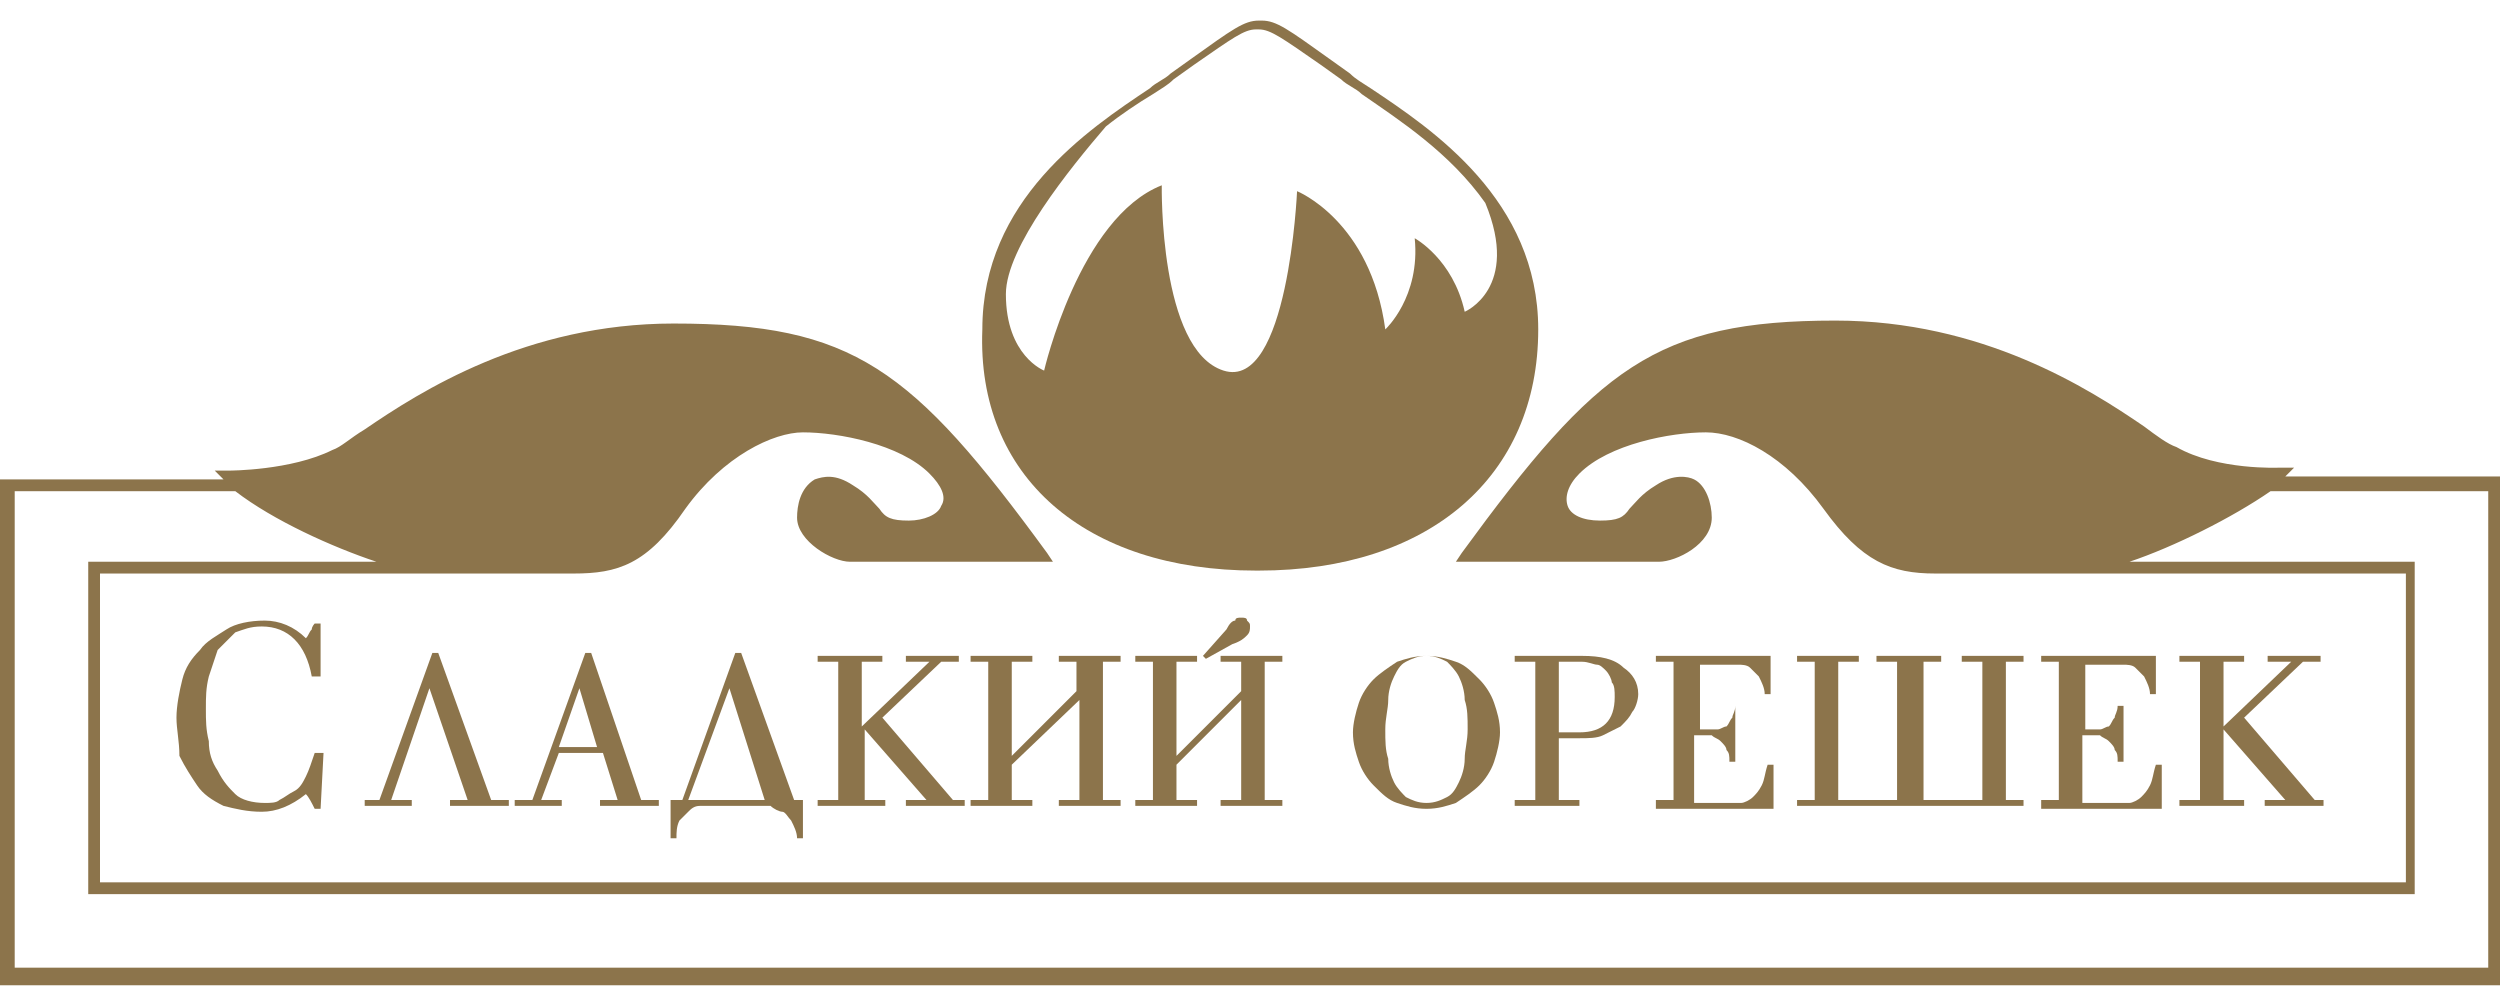
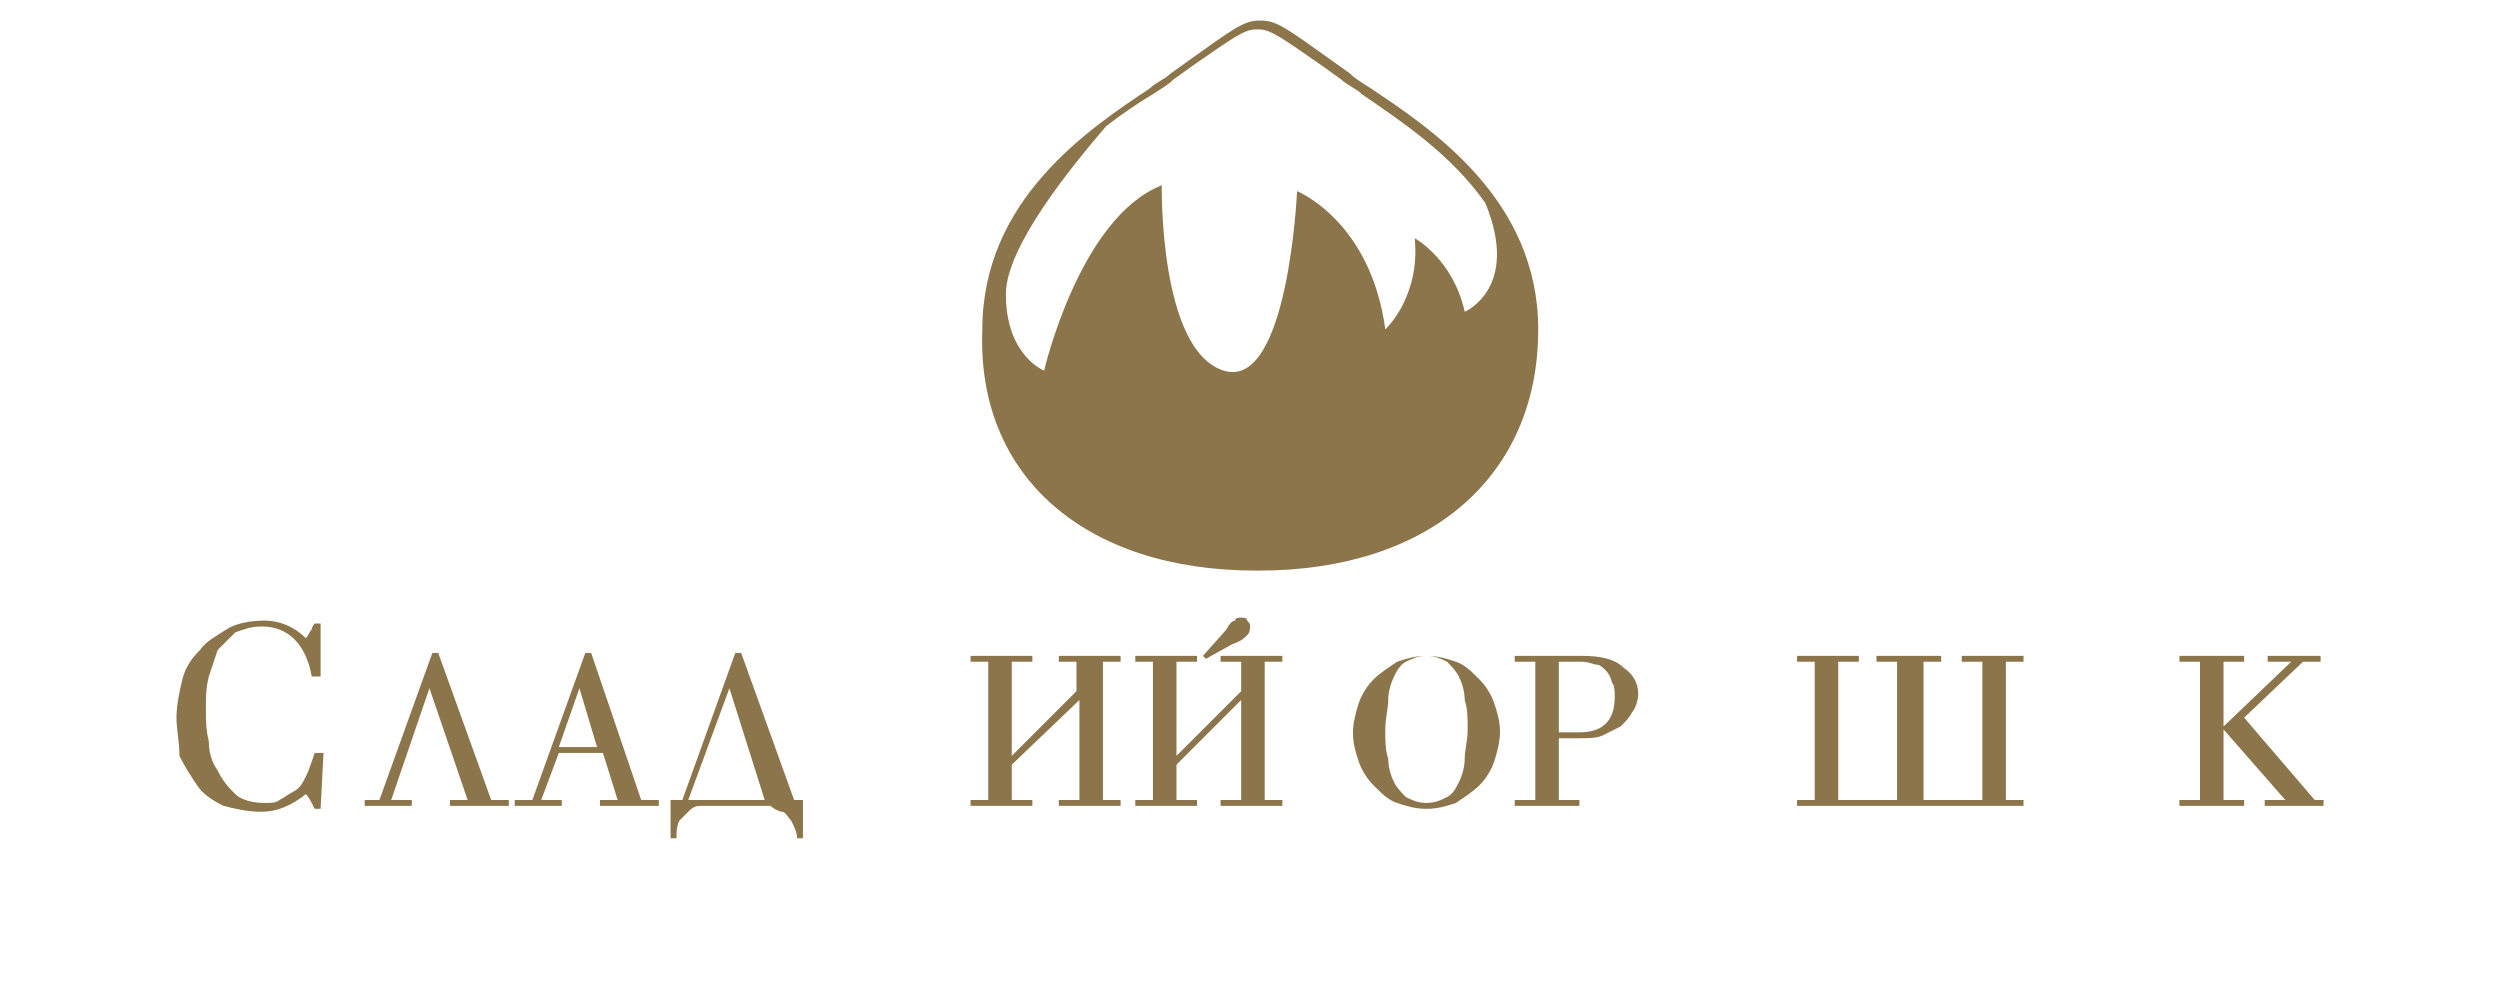
<svg xmlns="http://www.w3.org/2000/svg" version="1.1" id="Layer_1" x="0px" y="0px" viewBox="0 0 85 34" style="enable-background:new 0 0 85 34;" xml:space="preserve">
  <style type="text/css">
	.st0{fill:#8C744B;}
</style>
  <g>
-     <path class="st0" d="M77.7,16.2l0.3-0.3l-0.5,0c0,0-2.1,0.1-3.5-0.7c-0.3-0.1-0.7-0.4-1.1-0.7c-1.9-1.3-5.5-3.6-10.5-3.6   c-6.1,0-8.1,1.6-12.7,7.9l-0.2,0.3h6.9c0.6,0,1.8-0.6,1.8-1.5c0-0.5-0.2-1.1-0.6-1.3c-0.2-0.1-0.7-0.2-1.3,0.2   c-0.5,0.3-0.7,0.6-0.9,0.8c-0.2,0.3-0.4,0.4-1,0.4c-0.6,0-1-0.2-1.1-0.5c-0.1-0.3,0-0.7,0.4-1.1c1-1,3.1-1.4,4.3-1.4   c1.1,0,2.7,0.8,4,2.6c1.3,1.8,2.3,2.2,3.8,2.2h5c0,0,0.1,0,0.1,0h10.9V30H3.4V19.5h11c0,0,0.1,0,0.1,0h5c1.5,0,2.5-0.3,3.8-2.2   c1.3-1.8,3-2.6,4-2.6c1.2,0,3.3,0.4,4.3,1.4c0.4,0.4,0.6,0.8,0.4,1.1c-0.1,0.3-0.6,0.5-1.1,0.5c-0.6,0-0.8-0.1-1-0.4   c-0.2-0.2-0.4-0.5-0.9-0.8c-0.6-0.4-1-0.3-1.3-0.2c-0.5,0.3-0.6,0.9-0.6,1.3c0,0.8,1.2,1.5,1.8,1.5h6.9l-0.2-0.3   C31,12.5,29,11,22.9,11c-5,0-8.6,2.3-10.5,3.6c-0.5,0.3-0.8,0.6-1.1,0.7c-1.4,0.7-3.5,0.7-3.5,0.7l-0.5,0l0.3,0.3H0v17.2h85V16.2   H77.7z M84.5,32.9h-84V16.7H8c1.3,1,3.3,1.9,4.8,2.4H3v11.3h79.1V19.1h-9.7c1.5-0.5,3.5-1.5,4.8-2.4h7.4V32.9z" />
    <path class="st0" d="M42.7,19.4h0.1c5.8,0,9.5-3.2,9.5-8.2c0-4.4-3.6-6.8-5.7-8.2c-0.3-0.2-0.5-0.3-0.7-0.5l-0.7-0.5   c-1.4-1-1.8-1.3-2.3-1.3h-0.1c-0.5,0-0.9,0.3-2.3,1.3l-0.7,0.5c-0.2,0.2-0.5,0.3-0.7,0.5c-2.1,1.4-5.7,3.8-5.7,8.2   C33.2,16.2,36.9,19.4,42.7,19.4z M34.2,10c0-1.6,2.2-4.3,3.4-5.7c0.5-0.4,1.1-0.8,1.6-1.1c0.3-0.2,0.5-0.3,0.7-0.5l0.7-0.5   C41.9,1.3,42.3,1,42.7,1h0.1c0.4,0,0.8,0.3,2.1,1.2l0.7,0.5c0.2,0.2,0.5,0.3,0.7,0.5c1.3,0.9,3,2,4.2,3.7c1.2,2.9-0.7,3.7-0.7,3.7   c-0.4-1.8-1.7-2.5-1.7-2.5c0.2,2-1,3.1-1,3.1c-0.5-3.7-3-4.7-3-4.7s-0.3,6.8-2.5,6.1c-2.2-0.7-2.1-6.3-2.1-6.3   c-2.8,1.1-4,6.3-4,6.3S34.2,12.1,34.2,10z" />
  </g>
  <g>
    <path class="st0" d="M10.8,23h-0.2c-0.2-1.1-0.8-1.7-1.7-1.7c-0.4,0-0.6,0.1-0.9,0.2c-0.2,0.2-0.4,0.4-0.6,0.6   c-0.1,0.3-0.2,0.6-0.3,0.9c-0.1,0.4-0.1,0.7-0.1,1.1c0,0.4,0,0.7,0.1,1.1c0,0.4,0.1,0.7,0.3,1C7.6,26.6,7.8,26.8,8,27   c0.2,0.2,0.6,0.3,1,0.3c0.2,0,0.4,0,0.5-0.1c0.2-0.1,0.3-0.2,0.5-0.3c0.2-0.1,0.3-0.3,0.4-0.5c0.1-0.2,0.2-0.5,0.3-0.8H11l-0.1,1.9   h-0.2c-0.1-0.2-0.2-0.4-0.3-0.5c-0.5,0.4-1,0.6-1.5,0.6c-0.5,0-0.9-0.1-1.3-0.2c-0.4-0.2-0.7-0.4-0.9-0.7c-0.2-0.3-0.4-0.6-0.6-1   C6.1,25.2,6,24.8,6,24.4c0-0.4,0.1-0.9,0.2-1.3c0.1-0.4,0.3-0.7,0.6-1c0.2-0.3,0.6-0.5,0.9-0.7C8,21.2,8.5,21.1,9,21.1   c0.5,0,1,0.2,1.4,0.6c0.1-0.1,0.1-0.2,0.2-0.3c0-0.1,0.1-0.2,0.1-0.2h0.2V23z" />
    <path class="st0" d="M12.4,27.4v-0.2h0.5l1.8-5h0.2l1.8,5h0.6v0.2h-2v-0.2h0.6l-1.3-3.8h0l-1.3,3.8h0.7v0.2H12.4z" />
    <path class="st0" d="M17.5,27.4v-0.2h0.6l1.8-5h0.2l1.7,5h0.6v0.2h-2v-0.2H21l-0.5-1.6H19l-0.6,1.6h0.7v0.2H17.5z M19.7,23.4   L19.7,23.4L19,25.4h1.3L19.7,23.4z" />
    <path class="st0" d="M27.3,27.2v1.3h-0.2c0-0.2-0.1-0.4-0.2-0.6c-0.1-0.1-0.2-0.3-0.3-0.3s-0.3-0.1-0.4-0.2c-0.2,0-0.3,0-0.5,0   h-1.4c-0.2,0-0.3,0-0.5,0c-0.2,0-0.3,0.1-0.4,0.2s-0.2,0.2-0.3,0.3C23,28.1,23,28.3,23,28.5h-0.2v-1.3h0.4l1.8-5h0.2l1.8,5H27.3z    M24.8,23.4L24.8,23.4l-1.4,3.8h2.6L24.8,23.4z" />
-     <path class="st0" d="M27.8,27.4v-0.2h0.7v-4.7h-0.7v-0.2h2.2v0.2h-0.7v2.2l2.3-2.2h-0.8v-0.2h1.8v0.2h-0.6l-2,1.9l2.4,2.8h0.4v0.2   h-2v-0.2h0.7l-2.1-2.4v2.4h0.7v0.2H27.8z" />
    <path class="st0" d="M36.6,23.5v-1H36v-0.2h2.1v0.2h-0.6v4.7h0.6v0.2H36v-0.2h0.7v-3.4L34.4,26v1.2h0.7v0.2H33v-0.2h0.6v-4.7H33   v-0.2h2.1v0.2h-0.7v3.2L36.6,23.5z" />
    <path class="st0" d="M42.2,23.5v-1h-0.7v-0.2h2.1v0.2H43v4.7h0.6v0.2h-2.1v-0.2h0.7v-3.4L40,26v1.2h0.7v0.2h-2.1v-0.2h0.6v-4.7   h-0.6v-0.2h2.1v0.2H40v3.2L42.2,23.5z M40.9,22.3l0.8-0.9c0.1-0.2,0.2-0.3,0.3-0.3C42,21,42.1,21,42.2,21c0.1,0,0.2,0,0.2,0.1   c0.1,0.1,0.1,0.1,0.1,0.2c0,0.1,0,0.2-0.1,0.3c-0.1,0.1-0.2,0.2-0.5,0.3L41,22.4L40.9,22.3z" />
    <path class="st0" d="M48.5,27.5c-0.4,0-0.7-0.1-1-0.2c-0.3-0.1-0.5-0.3-0.8-0.6c-0.2-0.2-0.4-0.5-0.5-0.8c-0.1-0.3-0.2-0.6-0.2-1   c0-0.3,0.1-0.7,0.2-1c0.1-0.3,0.3-0.6,0.5-0.8c0.2-0.2,0.5-0.4,0.8-0.6c0.3-0.1,0.6-0.2,1-0.2c0.4,0,0.7,0.1,1,0.2   c0.3,0.1,0.5,0.3,0.8,0.6c0.2,0.2,0.4,0.5,0.5,0.8c0.1,0.3,0.2,0.6,0.2,1c0,0.3-0.1,0.7-0.2,1c-0.1,0.3-0.3,0.6-0.5,0.8   c-0.2,0.2-0.5,0.4-0.8,0.6C49.2,27.4,48.9,27.5,48.5,27.5z M48.5,27.3c0.3,0,0.5-0.1,0.7-0.2c0.2-0.1,0.3-0.3,0.4-0.5   c0.1-0.2,0.2-0.5,0.2-0.8c0-0.3,0.1-0.6,0.1-1c0-0.4,0-0.7-0.1-1c0-0.3-0.1-0.6-0.2-0.8c-0.1-0.2-0.3-0.4-0.4-0.5   c-0.2-0.1-0.4-0.2-0.7-0.2c-0.3,0-0.5,0.1-0.7,0.2c-0.2,0.1-0.3,0.3-0.4,0.5c-0.1,0.2-0.2,0.5-0.2,0.8c0,0.3-0.1,0.6-0.1,1   c0,0.4,0,0.7,0.1,1c0,0.3,0.1,0.6,0.2,0.8c0.1,0.2,0.3,0.4,0.4,0.5C48,27.2,48.2,27.3,48.5,27.3z" />
    <path class="st0" d="M51.5,27.4v-0.2h0.7v-4.7h-0.7v-0.2h2.3c0.6,0,1.1,0.1,1.4,0.4c0.3,0.2,0.5,0.5,0.5,0.9c0,0.2-0.1,0.5-0.2,0.6   c-0.1,0.2-0.2,0.3-0.4,0.5c-0.2,0.1-0.4,0.2-0.6,0.3c-0.2,0.1-0.5,0.1-0.8,0.1H53v2.1h0.7v0.2H51.5z M53,24.9h0.7   c0.4,0,0.7-0.1,0.9-0.3s0.3-0.5,0.3-0.9c0-0.2,0-0.4-0.1-0.5c0-0.1-0.1-0.3-0.2-0.4s-0.2-0.2-0.3-0.2s-0.3-0.1-0.5-0.1H53V24.9z" />
-     <path class="st0" d="M56.3,27.4v-0.2h0.6v-4.7h-0.6v-0.2h3.9v1.3H60c0-0.2-0.1-0.4-0.2-0.6c-0.1-0.1-0.2-0.2-0.3-0.3   s-0.3-0.1-0.4-0.1c-0.2,0-0.3,0-0.5,0h-0.8v2.2h0.2c0.2,0,0.3,0,0.4,0s0.2-0.1,0.3-0.1c0.1-0.1,0.1-0.2,0.2-0.3   c0-0.1,0.1-0.2,0.1-0.4H59v1.9h-0.2c0-0.2,0-0.3-0.1-0.4c0-0.1-0.1-0.2-0.2-0.3c-0.1-0.1-0.2-0.1-0.3-0.2c-0.1,0-0.2,0-0.4,0h-0.2   v2.3h1.2c0.1,0,0.3,0,0.4,0c0.1,0,0.3-0.1,0.4-0.2c0.1-0.1,0.2-0.2,0.3-0.4c0.1-0.2,0.1-0.4,0.2-0.7h0.2v1.5H56.3z" />
    <path class="st0" d="M68.8,27.4h-7.7v-0.2h0.6v-4.7h-0.6v-0.2h2.1v0.2h-0.7v4.7h2v-4.7h-0.7v-0.2H66v0.2h-0.6v4.7h2v-4.7h-0.7v-0.2   h2.1v0.2h-0.6v4.7h0.6V27.4z" />
-     <path class="st0" d="M69.4,27.4v-0.2H70v-4.7h-0.6v-0.2h3.9v1.3h-0.2c0-0.2-0.1-0.4-0.2-0.6c-0.1-0.1-0.2-0.2-0.3-0.3   c-0.1-0.1-0.3-0.1-0.4-0.1c-0.2,0-0.3,0-0.5,0h-0.8v2.2H71c0.2,0,0.3,0,0.4,0s0.2-0.1,0.3-0.1c0.1-0.1,0.1-0.2,0.2-0.3   c0-0.1,0.1-0.2,0.1-0.4h0.2v1.9h-0.2c0-0.2,0-0.3-0.1-0.4c0-0.1-0.1-0.2-0.2-0.3c-0.1-0.1-0.2-0.1-0.3-0.2c-0.1,0-0.2,0-0.4,0h-0.2   v2.3H72c0.1,0,0.3,0,0.4,0c0.1,0,0.3-0.1,0.4-0.2s0.2-0.2,0.3-0.4c0.1-0.2,0.1-0.4,0.2-0.7h0.2v1.5H69.4z" />
    <path class="st0" d="M74.1,27.4v-0.2h0.7v-4.7h-0.7v-0.2h2.2v0.2h-0.7v2.2l2.3-2.2h-0.8v-0.2h1.8v0.2h-0.6l-2,1.9l2.4,2.8H79v0.2   h-2v-0.2h0.7l-2.1-2.4v2.4h0.7v0.2H74.1z" />
  </g>
</svg>